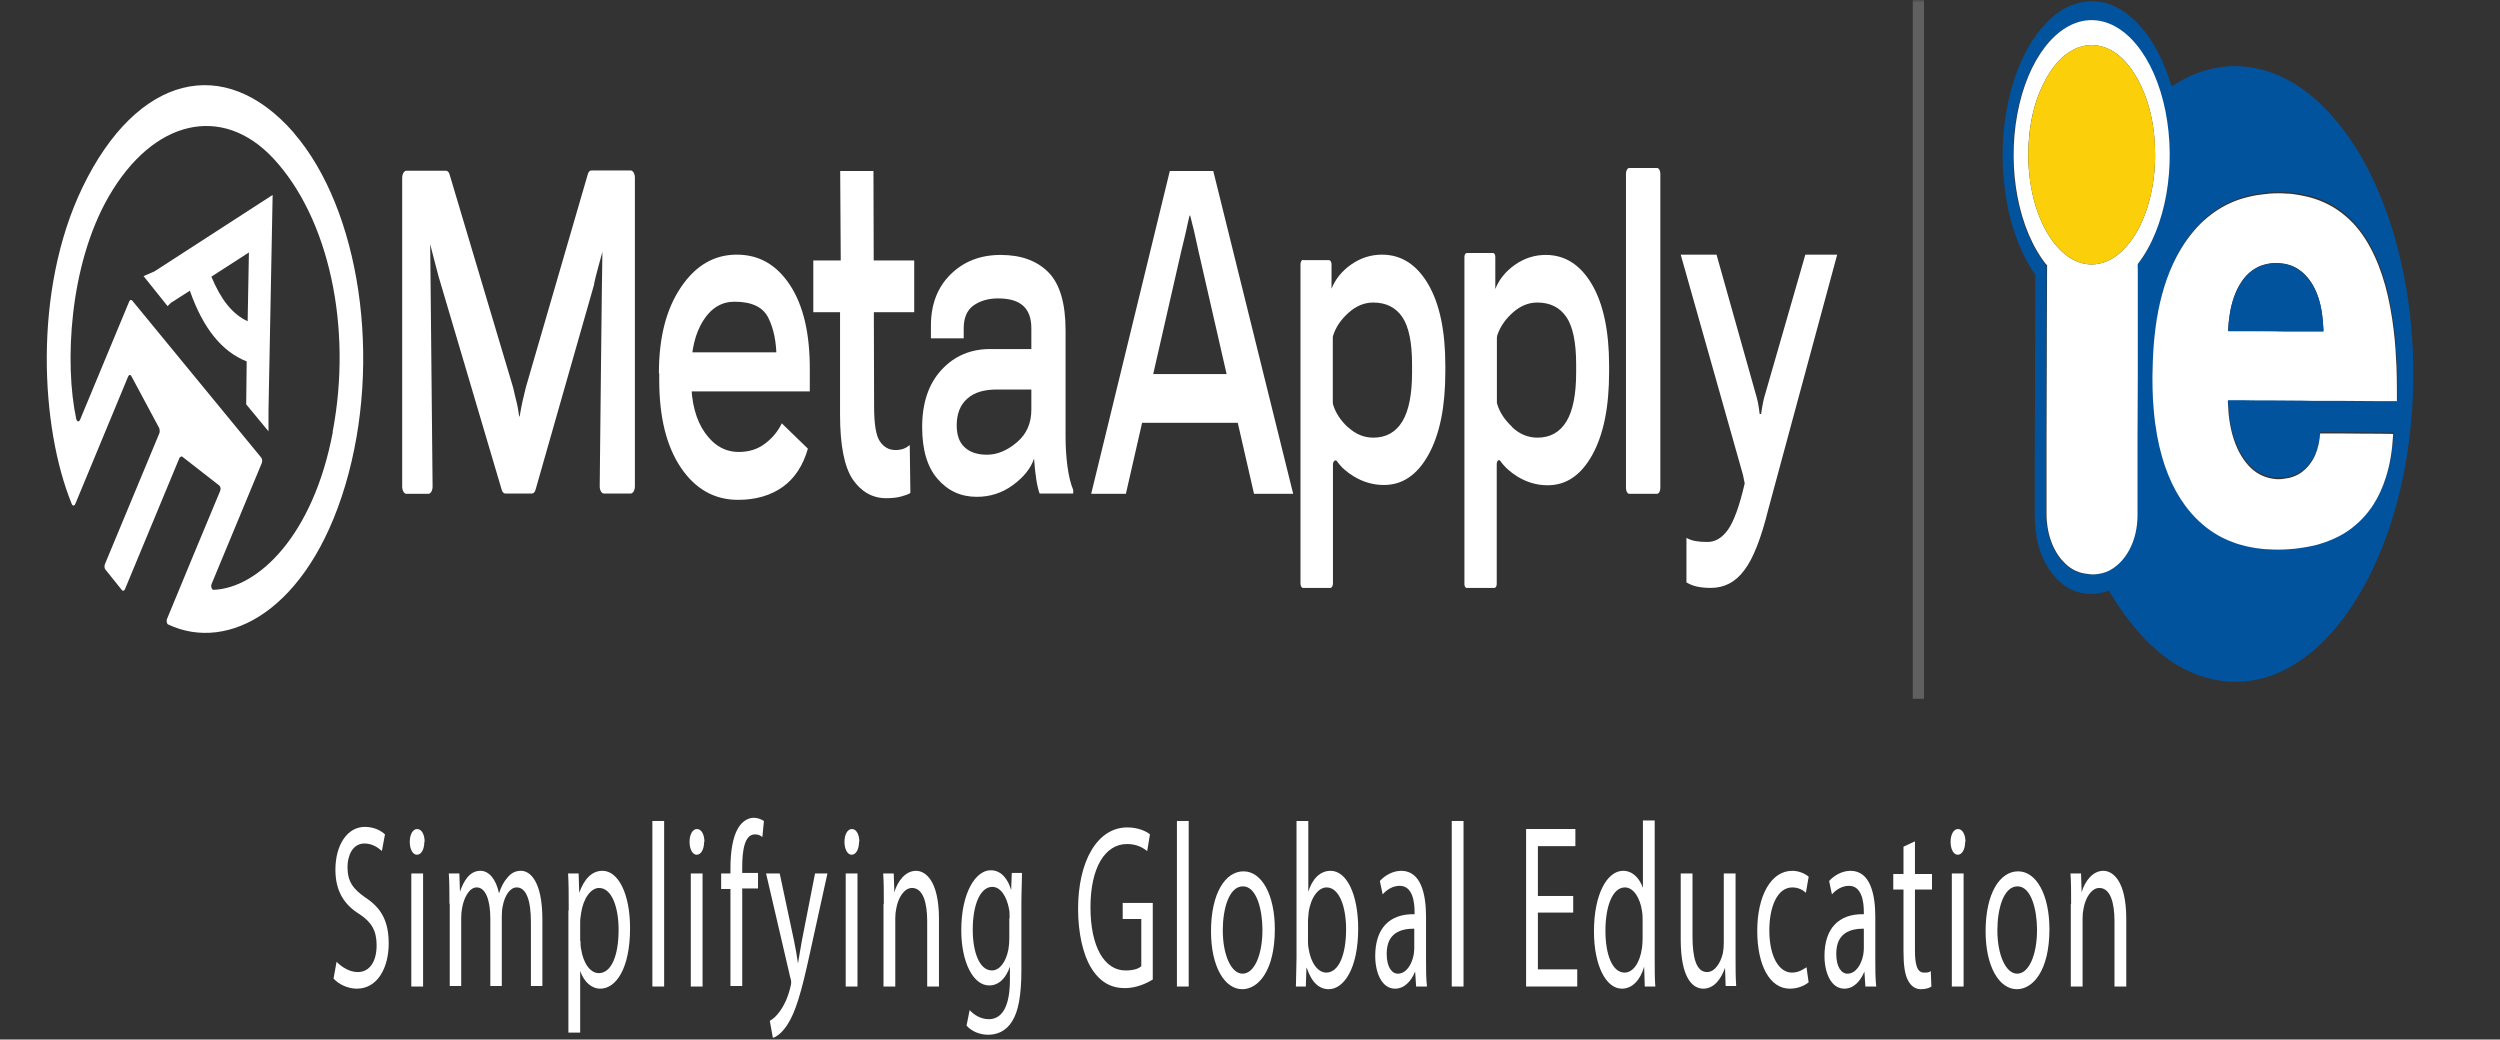
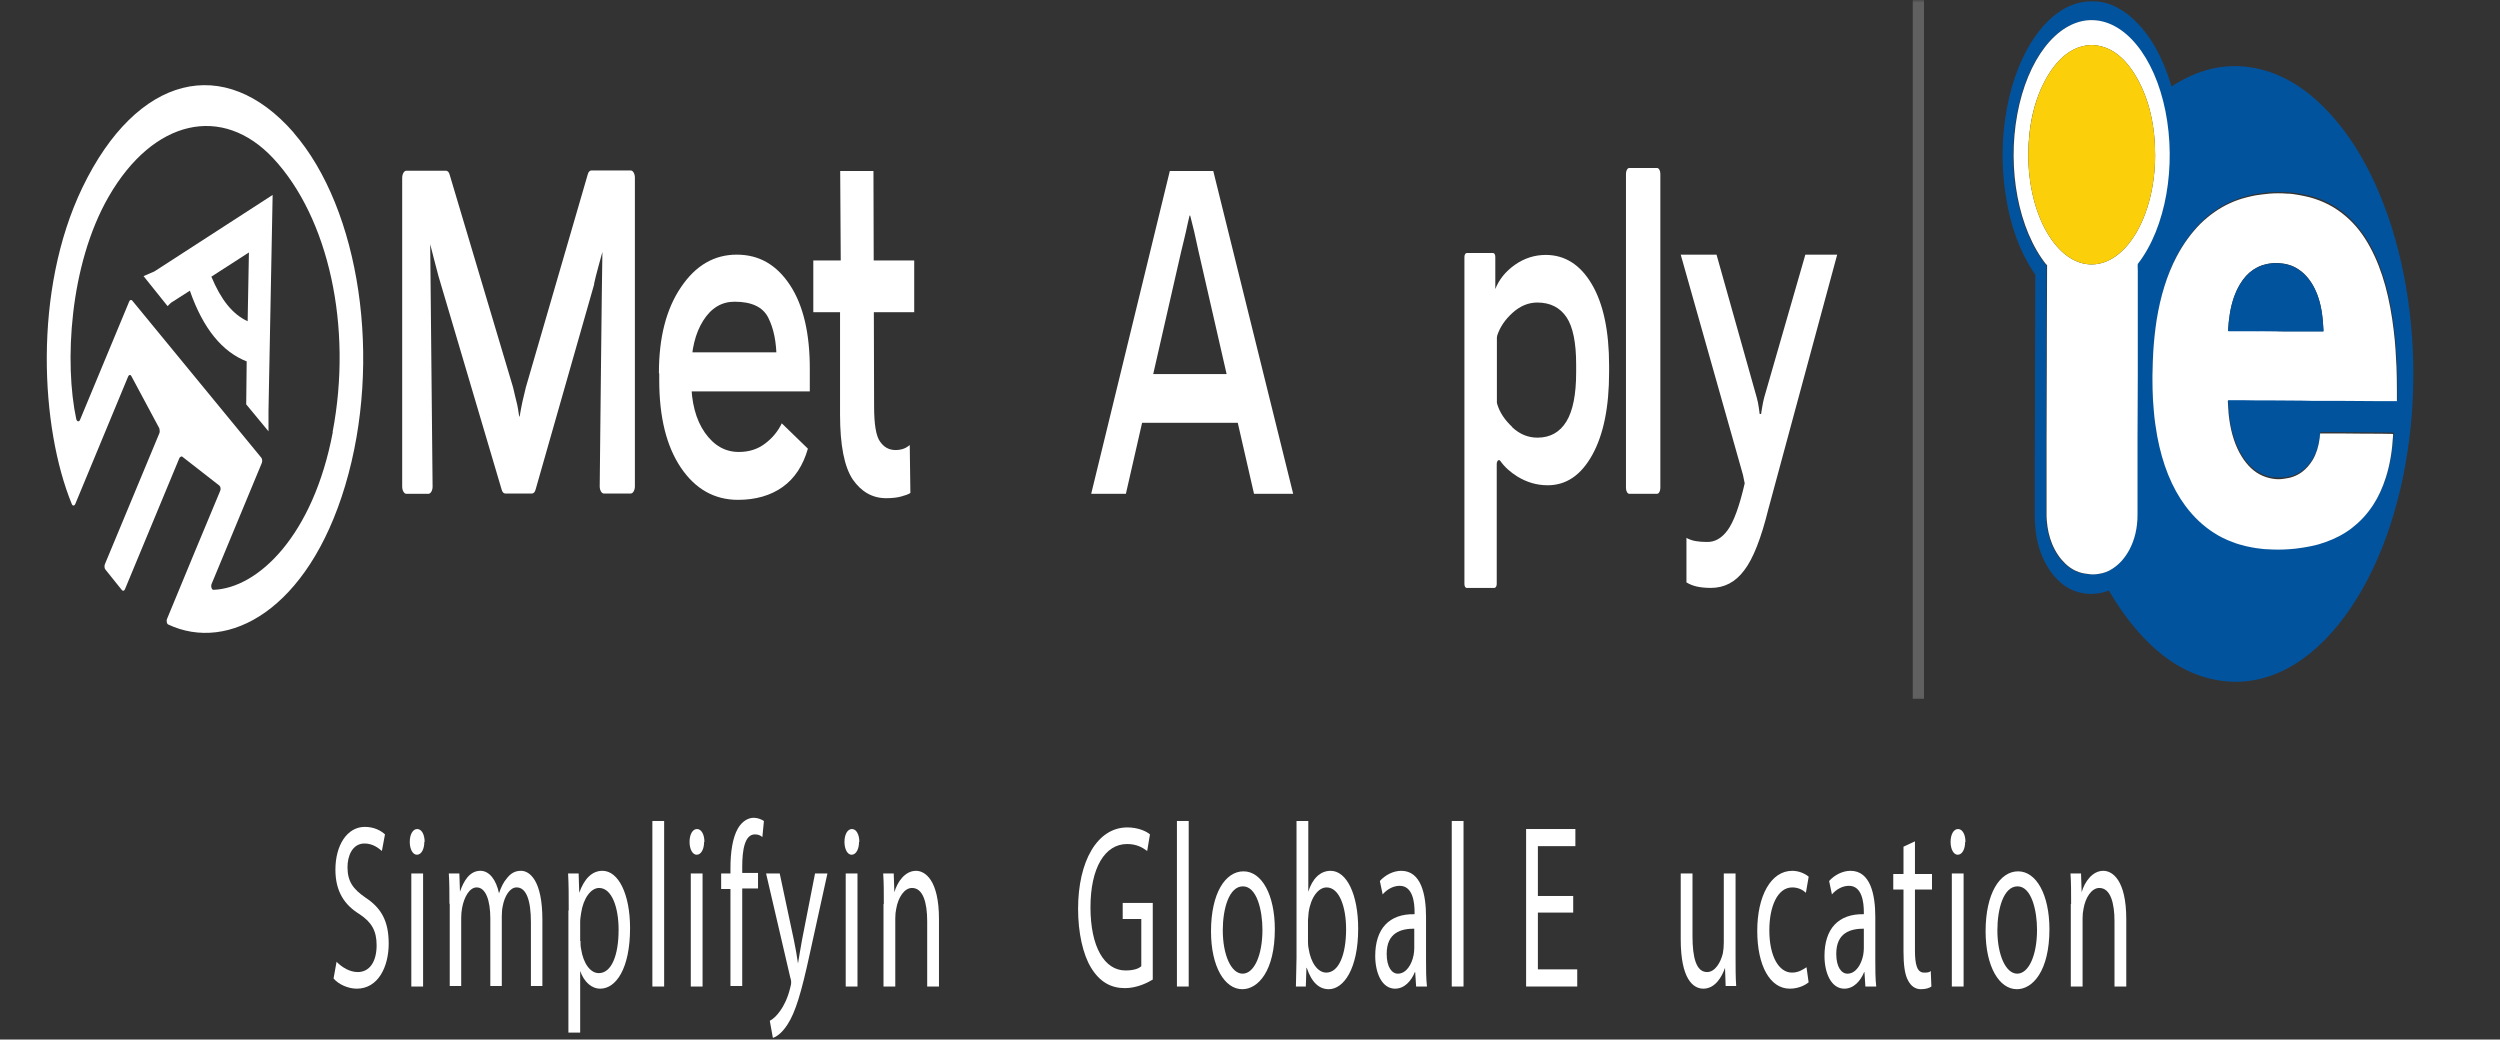
<svg xmlns="http://www.w3.org/2000/svg" width="481" height="200" viewBox="0 0 481 200" fill="none">
  <rect x="0" y="0" width="481" height="200" fill="#333333" stroke="none" />
  <mask id="mask0_291_53" style="mask-type:luminance" maskUnits="userSpaceOnUse" x="-38" y="0" width="519" height="200">
    <path d="M481 0H-38V200H481V0Z" fill="white" />
  </mask>
  <g mask="url(#mask0_291_53)">
    <mask id="mask1_291_53" style="mask-type:luminance" maskUnits="userSpaceOnUse" x="-192" y="-616" width="828" height="1430">
      <path d="M-191.789 -616H635.278V814H-191.789V-616Z" fill="white" />
    </mask>
    <g mask="url(#mask1_291_53)">
      <path d="M393.755 50.966V51.688C393.755 56.559 393.755 61.475 393.703 66.347V68.511C393.703 74.014 393.703 79.517 393.651 85.019V98.731C393.651 99.227 393.651 99.723 393.703 100.264C393.833 101.887 394.173 103.375 394.72 104.683C395.373 106.308 396.259 107.525 397.251 108.473C398.581 109.735 400.016 110.321 401.503 110.456C402.233 110.548 402.964 110.456 403.694 110.456C404.633 110.321 405.52 109.961 406.407 109.42C407.633 108.608 408.729 107.435 409.616 105.766C410.607 103.872 411.129 101.662 411.155 99.091V90.928V84.117C411.155 80.192 411.155 76.224 411.207 72.3V63.099V52.094V50.831C416.685 43.795 418.615 31.888 416.529 21.424C414.442 10.959 408.624 3.653 401.946 3.923C395.634 4.195 389.973 11.411 388.016 22.055C386.086 32.564 388.173 44.2 393.651 51.011H393.703L393.755 50.966ZM461.215 77.171C461.215 77.171 461.267 76.901 461.267 76.766V74.691C461.267 73.248 461.267 71.805 461.189 70.315C461.136 69.233 461.084 68.105 461.006 67.023C460.928 65.715 460.797 64.452 460.64 63.189C460.301 60.257 459.78 57.416 459.049 54.754C458.293 52.003 457.328 49.523 456.128 47.313C454.797 44.877 453.258 42.983 451.563 41.45C449.346 39.51 446.972 38.337 444.546 37.706C443.841 37.526 443.163 37.391 442.459 37.255C441.676 37.119 440.893 37.029 440.111 36.984C438.989 36.939 437.867 36.939 436.746 36.984C435.884 37.074 435.024 37.164 434.163 37.3C433.563 37.391 432.937 37.526 432.337 37.706C431.241 37.977 430.171 38.382 429.128 38.834C427.146 39.735 425.215 40.999 423.442 42.802C421.72 44.517 420.207 46.592 418.877 49.117C417.024 52.635 415.772 56.739 415.041 61.295C414.729 63.279 414.494 65.354 414.39 67.428C414.312 68.692 414.259 69.91 414.259 71.173V74.555C414.312 75.953 414.39 77.306 414.494 78.704C414.65 80.374 414.859 82.042 415.146 83.621C416.163 89.078 417.964 93.543 420.572 97.061C422.216 99.272 424.041 100.94 425.998 102.203C427.172 102.97 428.372 103.557 429.598 104.007C430.485 104.323 431.371 104.593 432.259 104.818C432.885 104.955 433.511 105.09 434.137 105.18C434.893 105.315 435.65 105.36 436.433 105.405C437.737 105.495 439.067 105.495 440.372 105.405C441.207 105.405 442.041 105.27 442.902 105.135C443.58 105.045 444.258 104.91 444.911 104.773C445.824 104.593 446.71 104.323 447.597 104.007C449.293 103.422 450.963 102.564 452.58 101.347C454.093 100.219 455.502 98.776 456.728 96.836C457.719 95.303 458.528 93.59 459.154 91.56C459.937 89.033 460.354 86.282 460.536 83.44C460.536 83.395 460.536 83.305 460.484 83.215C458.763 83.17 457.014 83.215 455.267 83.17C452.371 83.125 449.45 83.17 446.554 83.125H446.45C446.45 83.395 446.397 83.665 446.371 83.937C446.163 85.56 445.72 86.959 445.041 88.177C444.441 89.213 443.737 89.98 442.98 90.522C441.884 91.333 440.737 91.695 439.563 91.83C438.807 91.92 438.05 91.83 437.293 91.83C436.433 91.695 435.598 91.423 434.763 90.973C433.276 90.161 431.972 88.808 430.902 86.778C429.781 84.659 429.128 82.177 428.841 79.381C428.763 78.569 428.711 77.757 428.685 76.901C428.685 76.856 428.685 76.811 428.763 76.721H428.998C430.72 76.721 432.467 76.721 434.189 76.766H436.85C439.563 76.766 442.276 76.766 444.989 76.856C446.789 76.901 448.563 76.856 450.363 76.856C452.475 76.856 454.615 76.856 456.728 76.901H461.267L461.215 77.216V77.171ZM405.755 113.614C405.494 113.704 405.233 113.794 404.973 113.884C404.555 114.021 404.111 114.111 403.694 114.156C403.042 114.246 402.364 114.291 401.712 114.246C400.042 114.111 398.424 113.614 396.912 112.441C395.373 111.269 394.042 109.555 392.999 107.21C392.242 105.495 391.773 103.557 391.59 101.438C391.511 100.626 391.485 99.813 391.485 99.001V92.236C391.485 87.41 391.485 82.539 391.538 77.713V71.353C391.59 66.662 391.538 61.972 391.59 57.281V52.861C388.669 48.621 386.712 43.343 385.799 36.939C385.017 31.436 385.147 26.025 386.164 20.657C388.199 10.013 393.494 2.345 399.677 0.63C403.381 -0.407 406.929 0.54 410.268 3.518C413.607 6.495 416.085 10.914 417.807 16.642C422.972 13.259 428.268 12.042 433.745 13.079C439.51 14.162 444.78 17.59 449.554 23.318C453.963 28.595 457.458 35.316 460.067 43.434C467.867 67.88 464.762 98.414 452.345 116.862C445.98 126.333 437.685 131.791 428.685 131.115C419.763 130.438 412.146 124.439 405.755 113.66V113.614Z" fill="#02539E" />
      <path d="M447.024 63.776V63.641V63.37C446.971 62.288 446.893 61.205 446.736 60.168C446.423 58.138 445.85 56.379 445.015 54.89C444.206 53.492 443.241 52.455 442.171 51.779C440.945 50.967 439.667 50.696 438.363 50.606C437.502 50.561 436.641 50.651 435.78 50.877C434.997 51.057 434.241 51.417 433.485 51.914C432.545 52.545 431.711 53.447 430.98 54.665C430.067 56.199 429.415 58.048 429.05 60.168C428.867 61.295 428.737 62.423 428.685 63.596C428.763 63.731 428.867 63.686 428.945 63.686H432.624C434.867 63.686 437.111 63.686 439.354 63.731H447.024V63.776ZM461.215 77.172H456.676C454.562 77.172 452.423 77.127 450.31 77.127H444.937C442.223 77.037 439.511 77.082 436.798 77.037H434.137C432.415 76.992 430.667 76.992 428.946 76.992H428.711C428.711 76.992 428.633 77.127 428.633 77.172C428.685 77.984 428.711 78.84 428.789 79.653C429.076 82.448 429.728 84.93 430.85 87.049C431.92 89.034 433.224 90.433 434.711 91.244C435.546 91.696 436.38 91.966 437.241 92.101C437.998 92.236 438.754 92.236 439.51 92.101C440.684 91.966 441.832 91.606 442.928 90.793C443.711 90.206 444.388 89.439 444.989 88.448C445.667 87.275 446.111 85.876 446.319 84.208C446.319 83.938 446.371 83.666 446.397 83.441V83.396H446.449C449.345 83.396 452.267 83.396 455.162 83.441C456.91 83.441 458.658 83.441 460.38 83.486C460.432 83.531 460.432 83.621 460.432 83.712C460.275 86.553 459.858 89.304 459.049 91.831C458.423 93.816 457.615 95.574 456.623 97.107C455.397 99.002 453.988 100.445 452.475 101.618C450.884 102.835 449.214 103.648 447.493 104.278C446.606 104.595 445.719 104.865 444.806 105.046C444.128 105.181 443.476 105.316 442.798 105.406C441.962 105.541 441.128 105.631 440.267 105.678C438.963 105.768 437.632 105.768 436.328 105.678C435.572 105.678 434.815 105.541 434.032 105.451C433.406 105.361 432.78 105.226 432.154 105.091C431.267 104.865 430.38 104.64 429.494 104.278C428.267 103.828 427.067 103.241 425.893 102.475C423.937 101.212 422.111 99.543 420.468 97.334C417.859 93.816 416.059 89.349 415.041 83.893C414.755 82.268 414.52 80.645 414.39 78.977C414.259 77.623 414.181 76.225 414.154 74.827C414.154 73.699 414.102 72.571 414.154 71.444C414.154 70.181 414.233 68.963 414.285 67.701C414.416 65.626 414.624 63.596 414.937 61.566C415.668 57.01 416.92 52.907 418.772 49.389C420.102 46.862 421.642 44.788 423.337 43.074C425.137 41.315 427.041 40.007 429.024 39.105C430.093 38.608 431.163 38.248 432.232 37.977C432.832 37.842 433.458 37.662 434.058 37.572C434.919 37.437 435.78 37.345 436.641 37.255C437.763 37.165 438.885 37.165 440.006 37.255C440.789 37.255 441.571 37.391 442.354 37.526C443.058 37.662 443.763 37.797 444.44 37.977C446.893 38.653 449.241 39.781 451.458 41.721C453.18 43.209 454.719 45.149 456.023 47.584C457.223 49.794 458.188 52.275 458.945 55.027C459.675 57.732 460.197 60.573 460.536 63.461C460.692 64.723 460.823 66.031 460.901 67.294C460.98 68.376 461.032 69.459 461.084 70.587C461.136 72.031 461.163 73.474 461.163 74.962V77.037C461.163 77.037 461.163 77.307 461.11 77.442L461.163 77.127L461.215 77.172Z" fill="white" />
      <path d="M402.416 50.876C409.147 50.876 414.65 41.45 414.65 29.813C414.65 24.04 413.45 19.034 411.102 14.929C408.728 10.78 405.807 8.75 402.442 8.66C399.129 8.75 396.234 10.734 393.86 14.794C391.486 18.899 390.286 23.86 390.234 29.678C390.234 41.54 395.79 50.876 402.416 50.876ZM393.755 50.966C388.303 44.155 386.19 32.519 388.121 22.01C390.077 11.366 395.738 4.15 402.051 3.878C408.728 3.608 414.546 10.915 416.633 21.379C418.72 31.843 416.789 43.705 411.311 50.786C411.259 51.191 411.311 51.598 411.311 52.05V63.054V72.255C411.259 76.179 411.311 80.149 411.259 84.072V90.883V99.046C411.259 101.618 410.711 103.827 409.72 105.722C408.833 107.391 407.737 108.564 406.511 109.375C405.651 109.962 404.738 110.277 403.798 110.413C403.068 110.548 402.338 110.548 401.607 110.413C400.12 110.277 398.66 109.692 397.355 108.429C396.364 107.481 395.503 106.264 394.824 104.639C394.277 103.286 393.938 101.843 393.808 100.219C393.755 99.723 393.755 99.228 393.755 98.686V84.974C393.808 79.472 393.755 73.97 393.808 68.467V66.302C393.86 61.431 393.808 56.514 393.86 51.643V50.921H393.808L393.755 50.966Z" fill="white" />
      <path d="M447.024 63.776H439.354C437.111 63.685 434.867 63.776 432.624 63.73H428.946C428.946 63.73 428.763 63.776 428.685 63.64C428.737 62.467 428.867 61.34 429.05 60.212C429.416 58.093 430.041 56.243 430.981 54.71C431.711 53.491 432.545 52.59 433.485 51.958C434.216 51.463 434.998 51.102 435.78 50.921C436.642 50.695 437.503 50.605 438.363 50.65C439.667 50.74 440.946 51.011 442.172 51.823C443.241 52.545 444.206 53.536 445.015 54.935C445.876 56.424 446.423 58.183 446.737 60.212C446.894 61.249 446.972 62.332 447.024 63.414V63.685V63.821V63.776Z" fill="#02539E" />
      <path d="M402.416 50.875C395.79 50.875 390.233 41.539 390.233 29.677C390.312 23.904 391.485 18.897 393.859 14.793C396.233 10.733 399.103 8.748 402.442 8.658C405.807 8.748 408.728 10.778 411.102 14.928C413.45 19.032 414.65 24.039 414.65 29.812C414.65 41.449 409.146 50.875 402.416 50.875Z" fill="#FBCF09" />
      <path d="M64.771 185.066C65.784 186.097 67.274 187.025 68.824 187.025C71.149 187.025 72.461 184.963 72.461 181.871C72.461 179.088 71.507 177.44 69.182 175.893C66.321 174.142 64.533 171.565 64.533 167.338C64.533 162.597 66.798 159.092 70.196 159.092C71.984 159.092 73.296 159.814 74.071 160.535L73.474 163.73C72.879 163.215 71.746 162.288 70.136 162.288C67.752 162.288 66.858 164.762 66.858 166.823C66.858 169.605 67.931 171.048 70.315 172.698C73.296 174.657 74.786 177.13 74.786 181.562C74.786 185.995 72.759 190.22 68.646 190.22C66.977 190.22 65.129 189.395 64.175 188.261L64.771 184.963V185.066Z" fill="white" />
      <path d="M79.137 168.059H81.403V189.807H79.137V168.059ZM81.641 161.977C81.641 163.317 81.105 164.452 80.211 164.452C79.436 164.452 78.839 163.42 78.839 161.977C78.839 160.535 79.436 159.504 80.27 159.504C81.105 159.504 81.701 160.535 81.701 161.977H81.641Z" fill="white" />
      <path d="M86.47 173.933C86.47 171.665 86.47 169.81 86.351 168.058H88.378L88.497 171.563C89.212 169.502 90.345 167.543 92.431 167.543C94.16 167.543 95.471 169.295 96.008 171.872C96.425 170.635 96.903 169.707 97.439 169.089C98.214 168.058 99.048 167.543 100.241 167.543C101.909 167.543 104.354 169.398 104.354 176.922V189.703H102.148V177.438C102.148 173.212 101.254 170.738 99.406 170.738C98.094 170.738 97.081 172.387 96.723 174.345C96.604 174.862 96.545 175.582 96.545 176.303V189.703H94.339V176.717C94.339 173.212 93.445 170.738 91.716 170.738C90.285 170.738 89.272 172.697 88.914 174.655C88.795 175.273 88.735 175.892 88.735 176.613V189.703H86.53V173.83H86.41L86.47 173.933Z" fill="white" />
      <path d="M111.686 180.943C111.686 181.561 111.686 182.076 111.805 182.591C112.223 185.375 113.594 187.23 115.203 187.23C117.647 187.23 119.019 183.829 119.019 178.881C119.019 174.553 117.707 170.842 115.263 170.842C113.713 170.842 112.223 172.8 111.805 175.686C111.746 176.201 111.626 176.716 111.626 177.335V181.046H111.686V180.943ZM109.421 175.171C109.421 172.388 109.421 170.12 109.301 168.06H111.328L111.448 171.77C112.401 169.09 113.891 167.543 115.919 167.543C118.959 167.543 121.224 171.976 121.224 178.573C121.224 186.406 118.482 190.219 115.501 190.219C113.832 190.219 112.401 188.983 111.626 186.818V198.671H109.361V175.171H109.421Z" fill="white" />
      <path d="M125.517 157.957H127.782V189.807H125.517V157.957Z" fill="white" />
      <path d="M132.908 168.059H135.173V189.807H132.908V168.059ZM135.471 161.977C135.471 163.317 134.935 164.452 134.041 164.452C133.266 164.452 132.67 163.42 132.67 161.977C132.67 160.535 133.266 159.504 134.1 159.504C134.935 159.504 135.531 160.535 135.531 161.977H135.471Z" fill="white" />
      <path d="M140.539 189.808V171.049H138.75V168.06H140.539V167.03C140.539 163.937 140.956 161.155 141.969 159.402C142.804 157.958 143.996 157.34 145.009 157.34C145.784 157.34 146.5 157.65 146.977 157.958L146.679 161.051C146.321 160.742 145.904 160.535 145.248 160.535C143.281 160.535 142.804 163.525 142.804 166.823V167.956H145.844V170.946H142.804V189.704H140.539V189.808Z" fill="white" />
      <path d="M150.017 168.059L152.759 180.943C153.057 182.386 153.355 184.036 153.534 185.376C153.772 184.036 154.011 182.386 154.309 180.841L156.813 168.059H159.197L155.799 183.521C154.19 190.941 153.057 194.754 151.507 197.126C150.375 198.877 149.302 199.496 148.705 199.702L148.109 196.404C148.705 196.094 149.42 195.476 150.136 194.446C150.732 193.621 151.567 192.076 152.044 190.014C152.163 189.601 152.222 189.292 152.222 189.086C152.222 188.879 152.222 188.571 152.044 188.056L147.394 168.059H150.017Z" fill="white" />
      <path d="M162.715 168.059H164.98V189.807H162.715V168.059ZM165.278 161.977C165.278 163.317 164.742 164.452 163.847 164.452C163.072 164.452 162.476 163.42 162.476 161.977C162.476 160.535 163.072 159.504 163.907 159.504C164.742 159.504 165.337 160.535 165.337 161.977H165.278Z" fill="white" />
      <path d="M170.047 173.935C170.047 171.667 170.047 169.811 169.927 168.06H171.954L172.074 171.667C172.67 169.606 174.16 167.545 176.247 167.545C177.975 167.545 180.658 169.296 180.658 176.821V189.808H178.392V177.233C178.392 173.728 177.617 170.843 175.472 170.843C173.981 170.843 172.789 172.698 172.431 174.863C172.312 175.378 172.252 175.996 172.252 176.718V189.808H169.987V173.935H170.047Z" fill="white" />
-       <path d="M194.249 176.612C194.249 175.891 194.249 175.376 194.13 174.861C193.713 172.593 192.58 170.634 190.911 170.634C188.706 170.634 187.156 173.829 187.156 178.881C187.156 183.106 188.407 186.714 190.851 186.714C192.282 186.714 193.534 185.167 194.011 182.694C194.13 181.972 194.19 181.251 194.19 180.632V176.716L194.249 176.612ZM196.634 168.058C196.634 169.604 196.515 171.356 196.515 174.036V186.611C196.515 191.557 195.919 194.65 194.726 196.505C193.534 198.464 191.746 199.082 190.136 199.082C188.526 199.082 186.977 198.464 185.963 197.33L186.559 194.341C187.394 195.269 188.706 196.092 190.256 196.092C192.58 196.092 194.309 194.032 194.309 188.466V185.992C193.594 188.054 192.282 189.599 190.315 189.599C187.215 189.599 184.95 185.064 184.95 178.983C184.95 171.666 187.752 167.439 190.613 167.439C192.819 167.439 194.011 169.398 194.547 171.253L194.667 167.954H196.694H196.634V168.058Z" fill="white" />
      <path d="M221.791 188.468C220.778 189.086 218.751 190.116 216.426 190.116C213.803 190.116 211.597 188.983 209.868 186.098C208.378 183.623 207.424 179.501 207.424 174.863C207.424 165.792 211.06 159.195 216.903 159.195C218.929 159.195 220.539 159.917 221.254 160.535L220.718 163.731C219.764 163.01 218.631 162.391 216.843 162.391C212.61 162.391 209.808 166.926 209.808 174.553C209.808 182.181 212.491 186.716 216.545 186.716C218.035 186.716 219.048 186.406 219.585 185.891V176.821H216.008V173.728H221.791V188.468Z" fill="white" />
      <path d="M226.44 157.957H228.705V189.807H226.44V157.957Z" fill="white" />
      <path d="M235.263 178.984C235.263 183.726 236.873 187.333 239.079 187.333C241.284 187.333 242.894 183.829 242.894 178.881C242.894 175.171 241.821 170.533 239.138 170.533C236.456 170.533 235.263 174.861 235.263 178.984ZM245.278 178.778C245.278 186.817 242.059 190.322 239.019 190.322C235.621 190.322 232.998 185.993 232.998 179.191C232.998 171.873 235.74 167.646 239.257 167.646C242.774 167.646 245.278 172.181 245.278 178.778Z" fill="white" />
      <path d="M251.657 181.047C251.657 181.047 251.657 182.077 251.776 182.49C252.194 185.273 253.564 187.128 255.174 187.128C257.558 187.128 258.989 183.727 258.989 178.779C258.989 174.45 257.677 170.74 255.234 170.74C253.684 170.74 252.194 172.595 251.776 175.584C251.776 175.997 251.657 176.615 251.657 177.233V181.15V181.047ZM249.332 189.808C249.332 188.365 249.451 186.097 249.451 184.242V157.959H251.716V171.564C252.491 169.09 253.982 167.545 256.008 167.545C259.108 167.545 261.314 172.08 261.314 178.677C261.314 186.407 258.512 190.323 255.65 190.323C253.862 190.323 252.372 189.087 251.419 186.2H251.359L251.239 189.808H249.272H249.332Z" fill="white" />
      <path d="M272.104 178.676C269.6 178.676 266.798 179.398 266.798 183.521C266.798 186.098 267.811 187.335 268.944 187.335C270.554 187.335 271.627 185.583 271.984 183.726C272.044 183.315 272.104 182.903 272.104 182.49V178.676ZM272.461 189.808L272.283 187.025H272.223C271.508 188.778 270.196 190.22 268.408 190.22C265.844 190.22 264.593 187.128 264.593 183.933C264.593 178.676 267.275 175.79 272.163 175.893V175.481C272.163 173.73 271.866 170.431 269.302 170.431C268.11 170.431 266.918 171.05 266.023 172.08L265.486 169.503C266.5 168.37 268.05 167.545 269.6 167.545C273.416 167.545 274.369 172.08 274.369 176.408V184.551C274.369 186.406 274.369 188.261 274.548 189.808H272.461Z" fill="white" />
      <path d="M279.317 157.957H281.583V189.807H279.317V157.957Z" fill="white" />
      <path d="M302.685 175.581H295.889V186.506H303.46V189.805H293.624V159.502H303.102V162.8H295.889V172.386H302.685V175.581Z" fill="white" />
-       <path d="M316.038 176.922C316.038 176.922 316.038 175.789 315.919 175.274C315.561 172.799 314.31 170.738 312.64 170.738C310.255 170.738 308.885 174.346 308.885 179.087C308.885 183.519 310.137 187.127 312.58 187.127C314.13 187.127 315.501 185.374 315.919 182.386C315.978 181.87 316.038 181.354 316.038 180.632V176.819V176.922ZM318.363 157.958V184.241C318.363 186.199 318.363 188.364 318.483 189.806H316.455L316.336 185.992C315.621 188.466 314.13 190.219 312.044 190.219C309.003 190.219 306.679 185.787 306.679 179.191C306.679 171.976 309.242 167.543 312.283 167.543C314.19 167.543 315.501 169.089 316.098 170.841V157.854H318.363V157.958Z" fill="white" />
      <path d="M333.922 183.829C333.922 186.097 333.922 188.055 334.042 189.704H332.015L331.895 186.199C331.299 187.952 329.988 190.219 327.722 190.219C325.756 190.219 323.371 188.364 323.371 180.737V168.059H325.636V180.119C325.636 184.241 326.352 187.024 328.438 187.024C329.988 187.024 331.061 185.169 331.478 183.417C331.597 182.799 331.657 182.077 331.657 181.355V168.059H333.922V183.829Z" fill="white" />
      <path d="M347.991 188.983C347.395 189.498 346.083 190.22 344.355 190.22C340.54 190.22 338.095 185.788 338.095 179.088C338.095 172.388 340.718 167.545 344.831 167.545C346.203 167.545 347.394 168.163 347.991 168.678L347.454 171.77C346.918 171.255 346.024 170.74 344.831 170.74C341.97 170.74 340.42 174.45 340.42 178.985C340.42 184.036 342.268 187.128 344.771 187.128C346.083 187.128 346.918 186.51 347.574 186.097L347.991 189.086V188.983Z" fill="white" />
      <path d="M358.602 178.676C356.099 178.676 353.296 179.398 353.296 183.521C353.296 186.098 354.31 187.335 355.442 187.335C357.052 187.335 358.125 185.583 358.483 183.726C358.542 183.315 358.602 182.903 358.602 182.49V178.676ZM358.9 189.808L358.721 187.025H358.662C357.946 188.778 356.635 190.22 354.846 190.22C352.283 190.22 351.031 187.128 351.031 183.933C351.031 178.676 353.714 175.79 358.602 175.893V175.481C358.602 173.73 358.304 170.431 355.74 170.431C354.549 170.431 353.356 171.05 352.462 172.08L351.925 169.503C352.939 168.37 354.489 167.545 356.039 167.545C359.854 167.545 360.807 172.08 360.807 176.408V184.551C360.807 186.406 360.807 188.261 360.987 189.808H358.9Z" fill="white" />
      <path d="M368.438 161.875V168.161H371.716V171.151H368.438V182.901C368.438 185.581 368.855 187.127 370.167 187.127C370.763 187.127 371.18 187.127 371.478 186.817L371.598 189.807C371.18 190.116 370.465 190.322 369.571 190.322C368.498 190.322 367.663 189.704 367.126 188.672C366.471 187.539 366.232 185.581 366.232 183.004V171.151H364.265V168.161H366.232V162.905L368.438 161.875Z" fill="white" />
      <path d="M375.532 168.059H377.797V189.807H375.532V168.059ZM378.095 161.977C378.095 163.317 377.558 164.452 376.664 164.452C375.889 164.452 375.293 163.42 375.293 161.977C375.293 160.535 375.889 159.504 376.724 159.504C377.558 159.504 378.155 160.535 378.155 161.977H378.095Z" fill="white" />
      <path d="M384.295 178.984C384.295 183.726 385.905 187.333 388.11 187.333C390.316 187.333 391.925 183.829 391.925 178.881C391.925 175.171 390.853 170.533 388.17 170.533C385.487 170.533 384.295 174.861 384.295 178.984ZM394.31 178.778C394.31 186.817 391.091 190.322 388.051 190.322C384.653 190.322 382.03 185.993 382.03 179.191C382.03 171.873 384.772 167.646 388.289 167.646C391.806 167.646 394.31 172.181 394.31 178.778Z" fill="white" />
      <path d="M398.483 173.935C398.483 171.667 398.483 169.811 398.363 168.06H400.39L400.51 171.667C401.106 169.606 402.596 167.545 404.683 167.545C406.411 167.545 409.094 169.296 409.094 176.821V189.808H406.828V177.233C406.828 173.728 406.053 170.843 403.908 170.843C402.417 170.843 401.225 172.698 400.867 174.863C400.748 175.378 400.688 175.996 400.688 176.718V189.808H398.423V173.935H398.483Z" fill="white" />
      <path d="M368.013 -1.998H370.176V134.439H368.013V-1.998Z" fill="#606060" />
      <path d="M64.03 83.146C60.264 103.053 49.668 113.166 41.063 113.484C40.727 113.484 40.512 112.796 40.727 112.319L50.373 89.076C50.495 88.759 50.465 88.282 50.281 88.07L25.446 57.838C25.262 57.626 24.986 57.679 24.864 57.996L15.402 80.764C15.218 81.239 14.789 81.133 14.666 80.605C12.4 70.015 13.289 51.061 20.914 37.824C29.488 22.946 42.778 19.981 52.577 30.465C63.233 41.901 67.857 62.868 63.999 83.093L64.03 83.146ZM56.527 25.541C43.176 10.239 26.334 14.368 15.861 36.076C6.276 55.984 7.838 82.404 13.809 96.965C13.963 97.389 14.33 97.336 14.483 96.965L24.649 72.451C24.802 72.081 25.109 72.028 25.293 72.398L30.652 82.404C30.652 82.404 30.805 83.04 30.682 83.305L20.178 108.56C20.056 108.878 20.087 109.354 20.27 109.566L23.455 113.537C23.639 113.749 23.915 113.696 24.037 113.378L34.54 88.07C34.54 88.07 34.877 87.699 35.061 87.858L42.196 93.418C42.441 93.629 42.533 94.105 42.349 94.476L37.297 106.6L32.152 119.043C31.968 119.466 32.091 120.049 32.366 120.155C43.941 125.609 59.253 117.349 66.418 93.418C73.615 69.327 69.266 40.259 56.497 25.541H56.527Z" fill="white" />
      <path d="M47.892 48.571C47.8 53.072 47.739 57.255 47.647 61.808C44.676 60.431 42.502 57.625 40.665 53.231C43.145 51.642 45.411 50.16 47.892 48.571ZM48.995 78.274C49.331 78.38 49.668 78.486 50.005 78.592L48.995 78.274ZM27.62 53.125L32.243 58.896L32.887 58.261C32.887 58.261 35.306 56.725 36.531 55.93C39.104 63.29 42.778 67.684 47.463 69.538C47.432 72.344 47.402 74.992 47.371 77.797L51.658 82.987V79.069C51.934 65.143 52.179 51.536 52.455 37.506C44.768 42.482 37.296 47.3 29.703 52.224L27.62 53.125Z" fill="white" />
      <path d="M78.147 32.848H85.803C86.109 32.848 86.385 33.113 86.507 33.589L98.695 74.464C98.695 74.464 98.695 74.57 98.725 74.57C98.97 75.576 99.154 76.476 99.368 77.269C99.583 78.064 99.736 79.017 99.889 80.129H99.981C100.165 79.017 100.349 78.064 100.532 77.216C100.716 76.423 100.931 75.523 101.175 74.516L113.088 33.536C113.209 33.06 113.485 32.795 113.791 32.795H121.355C121.784 32.795 122.152 33.431 122.152 34.172V93.577C122.152 94.318 121.784 94.954 121.355 94.954H116.18C115.751 94.954 115.384 94.318 115.384 93.577C115.384 93.577 115.843 49.42 115.904 48.467C115.904 48.467 114.496 53.497 114.312 54.556V54.715L103.043 94.212C102.921 94.689 102.645 94.954 102.339 94.954H97.225C96.919 94.954 96.643 94.689 96.52 94.212L84.363 53.126C84.088 52.173 82.771 46.985 82.771 46.985C82.771 47.513 83.231 93.629 83.231 93.629C83.231 94.371 82.863 95.007 82.434 95.007H78.178C77.749 95.007 77.381 94.371 77.381 93.629V34.225C77.381 33.483 77.749 32.848 78.178 32.848H78.147Z" fill="white" />
      <path d="M126.775 71.761C126.775 64.932 128.184 59.425 131.032 55.242C133.849 51.06 137.432 48.994 141.75 48.994C146.067 48.994 149.436 50.954 152.009 54.872C154.581 58.79 155.836 64.243 155.805 71.126V75.309H130.419V67.791H149.406V69.115C149.406 65.831 148.854 63.184 147.813 61.12C146.772 59.054 144.598 58.048 141.321 58.048C138.841 58.048 136.82 59.266 135.288 61.701C133.757 64.138 132.991 67.314 132.991 71.179V73.192C132.991 77.427 133.88 80.763 135.625 83.251C137.371 85.74 139.545 86.957 142.148 86.957C144.108 86.957 145.761 86.427 147.17 85.369C148.579 84.31 149.651 83.039 150.416 81.451L155.438 86.322C154.52 89.552 152.896 92.04 150.6 93.682C148.303 95.322 145.424 96.169 141.995 96.169C137.463 96.169 133.788 94.105 131.001 89.975C128.214 85.846 126.837 80.233 126.837 73.139V71.814H126.775V71.761Z" fill="white" />
      <path d="M161.654 53.655L161.777 53.073L161.654 32.9H168.054L168.177 78.169C168.177 81.61 168.544 83.888 169.31 84.947C170.076 86.058 171.055 86.588 172.311 86.588C172.923 86.588 173.444 86.482 173.873 86.323C174.302 86.164 174.7 85.899 175.036 85.634L175.158 94.847C174.761 95.112 174.148 95.324 173.352 95.536C172.556 95.748 171.607 95.853 170.504 95.853C167.87 95.853 165.727 94.635 164.073 92.253C162.451 89.817 161.624 85.687 161.624 79.758V53.602L161.654 53.655ZM156.479 50.108H175.894V60.062H156.479V50.108Z" fill="white" />
-       <path d="M185.601 86.058C186.612 87.011 188.051 87.488 189.888 87.488C191.847 87.488 193.777 86.694 195.645 85.105C197.513 83.517 198.432 81.452 198.432 78.805V74.94H191.847C189.398 74.94 187.469 75.469 186.122 76.686C184.774 77.851 184.07 79.599 184.07 81.822C184.07 83.729 184.59 85.158 185.601 86.058ZM181.13 71.181C183.61 68.48 186.734 67.156 190.531 67.156H198.432V63.132C198.432 61.226 197.911 59.796 196.87 58.844C195.829 57.891 194.205 57.414 192.031 57.414C190.102 57.414 188.541 57.891 187.285 58.79C186.03 59.69 185.417 61.173 185.417 63.185V65.091H179.109V62.656C179.109 58.58 180.364 55.296 182.875 52.808C185.386 50.32 188.602 49.049 192.521 49.049C196.441 49.049 199.503 50.161 201.708 52.384C203.913 54.607 205.015 58.368 205.015 63.555V84.045C205.015 86.058 205.138 87.912 205.383 89.764C205.628 91.565 205.996 93.099 206.485 94.265V94.953H200.024C199.748 94.212 199.534 93.258 199.35 92.041C199.166 90.823 199.044 89.552 198.953 88.228C198.34 90.082 196.992 91.777 194.91 93.311C192.828 94.847 190.5 95.589 187.928 95.589C184.866 95.589 182.355 94.424 180.395 92.147C178.405 89.87 177.424 86.535 177.424 82.193C177.424 77.534 178.65 73.88 181.13 71.181Z" fill="white" />
      <path d="M218.857 71.973H239.465L241.303 81.345H217.05L218.857 71.973ZM225.042 32.898H233.433L248.806 95.005H241.272L230.585 48.307C230.279 46.877 230.003 45.606 229.758 44.548C229.514 43.488 229.238 42.482 228.993 41.476H228.87C228.625 42.535 228.38 43.541 228.166 44.601C227.921 45.606 227.645 46.877 227.278 48.307L216.621 95.005H209.946L225.073 32.898H225.042Z" fill="white" />
-       <path d="M259.37 82.193C260.84 83.57 262.463 84.204 264.239 84.204C266.689 84.204 268.557 83.147 269.813 81.081C271.068 79.017 271.681 75.839 271.681 71.656V70.122C271.681 65.939 271.068 62.868 269.813 61.015C268.557 59.161 266.689 58.209 264.209 58.209C262.525 58.209 260.932 58.845 259.462 60.167C257.993 61.491 257.043 62.868 256.492 64.562C256.461 64.668 256.43 64.827 256.43 64.986V77.428C256.43 77.428 256.43 77.693 256.492 77.852C256.982 79.493 257.962 80.922 259.37 82.246V82.193ZM250.704 50.055H255.695C255.971 50.055 256.185 50.426 256.185 50.85V55.561C256.89 53.761 258.145 52.172 259.952 50.901C261.759 49.632 263.749 48.996 265.893 48.996C269.598 48.996 272.569 50.901 274.774 54.662C276.978 58.421 278.08 63.661 278.08 70.281V71.552C278.08 78.275 277.009 83.57 274.835 87.488C272.66 91.406 269.813 93.311 266.26 93.311C264.147 93.311 262.218 92.729 260.412 91.618C259.095 90.824 258.023 89.87 257.257 88.758C256.951 88.334 256.461 88.705 256.461 89.394V112.267C256.461 112.744 256.216 113.114 255.971 113.114H250.704C250.429 113.114 250.214 112.744 250.214 112.267V50.85C250.214 50.373 250.429 50.002 250.704 50.002V50.055Z" fill="white" />
      <path d="M290.942 82.193C292.412 83.57 294.035 84.204 295.811 84.204C298.261 84.204 300.129 83.146 301.384 81.081C302.64 79.016 303.252 75.838 303.252 71.656V70.121C303.252 65.938 302.64 62.868 301.384 61.014C300.129 59.16 298.261 58.208 295.78 58.208C294.096 58.208 292.503 58.844 291.034 60.167C289.626 61.438 288.615 62.868 288.063 64.561C288.033 64.667 288.002 64.826 288.002 64.932V77.374C288.002 77.374 288.002 77.639 288.063 77.745C288.553 79.387 289.534 80.816 290.942 82.14V82.193ZM282.215 48.678H287.268C287.512 48.678 287.696 48.995 287.696 49.419V55.613C288.4 53.814 289.656 52.225 291.463 50.954C293.269 49.684 295.26 49.048 297.403 49.048C301.109 49.048 304.079 50.954 306.284 54.714C308.489 58.473 309.591 63.714 309.591 70.333V71.604C309.591 78.328 308.519 83.623 306.345 87.541C304.171 91.459 301.323 93.364 297.771 93.364C295.658 93.364 293.729 92.781 291.922 91.67C290.574 90.823 289.503 89.87 288.676 88.704C288.4 88.282 287.971 88.651 287.971 89.287V112.373C287.971 112.797 287.757 113.114 287.512 113.114H282.184C281.939 113.114 281.755 112.797 281.755 112.373V49.419C281.755 48.995 281.97 48.678 282.215 48.678Z" fill="white" />
      <path d="M313.48 32.318H318.809C319.146 32.318 319.451 32.795 319.451 33.431V93.894C319.451 94.477 319.176 95.007 318.809 95.007H313.48C313.143 95.007 312.837 94.53 312.837 93.894V33.431C312.837 32.848 313.113 32.318 313.48 32.318Z" fill="white" />
      <path d="M324.443 103.478C325.025 103.795 325.637 104.007 326.28 104.113C326.923 104.219 327.628 104.272 328.393 104.272C329.894 104.325 331.241 103.584 332.405 101.995C333.568 100.407 334.671 97.388 335.681 92.995L335.344 91.353L323.371 48.996H330.261L338.008 76.528C338.314 77.481 338.56 79.652 338.56 79.652H338.835C338.835 79.652 339.142 77.534 339.417 76.528L347.349 48.996H353.473L340.213 98.024C338.835 103.584 337.304 107.502 335.589 109.726C333.905 112.002 331.762 113.114 329.159 113.114C328.086 113.114 327.168 113.008 326.464 112.849C325.759 112.691 325.086 112.426 324.473 112.055V103.425L324.443 103.478Z" fill="white" />
    </g>
  </g>
</svg>